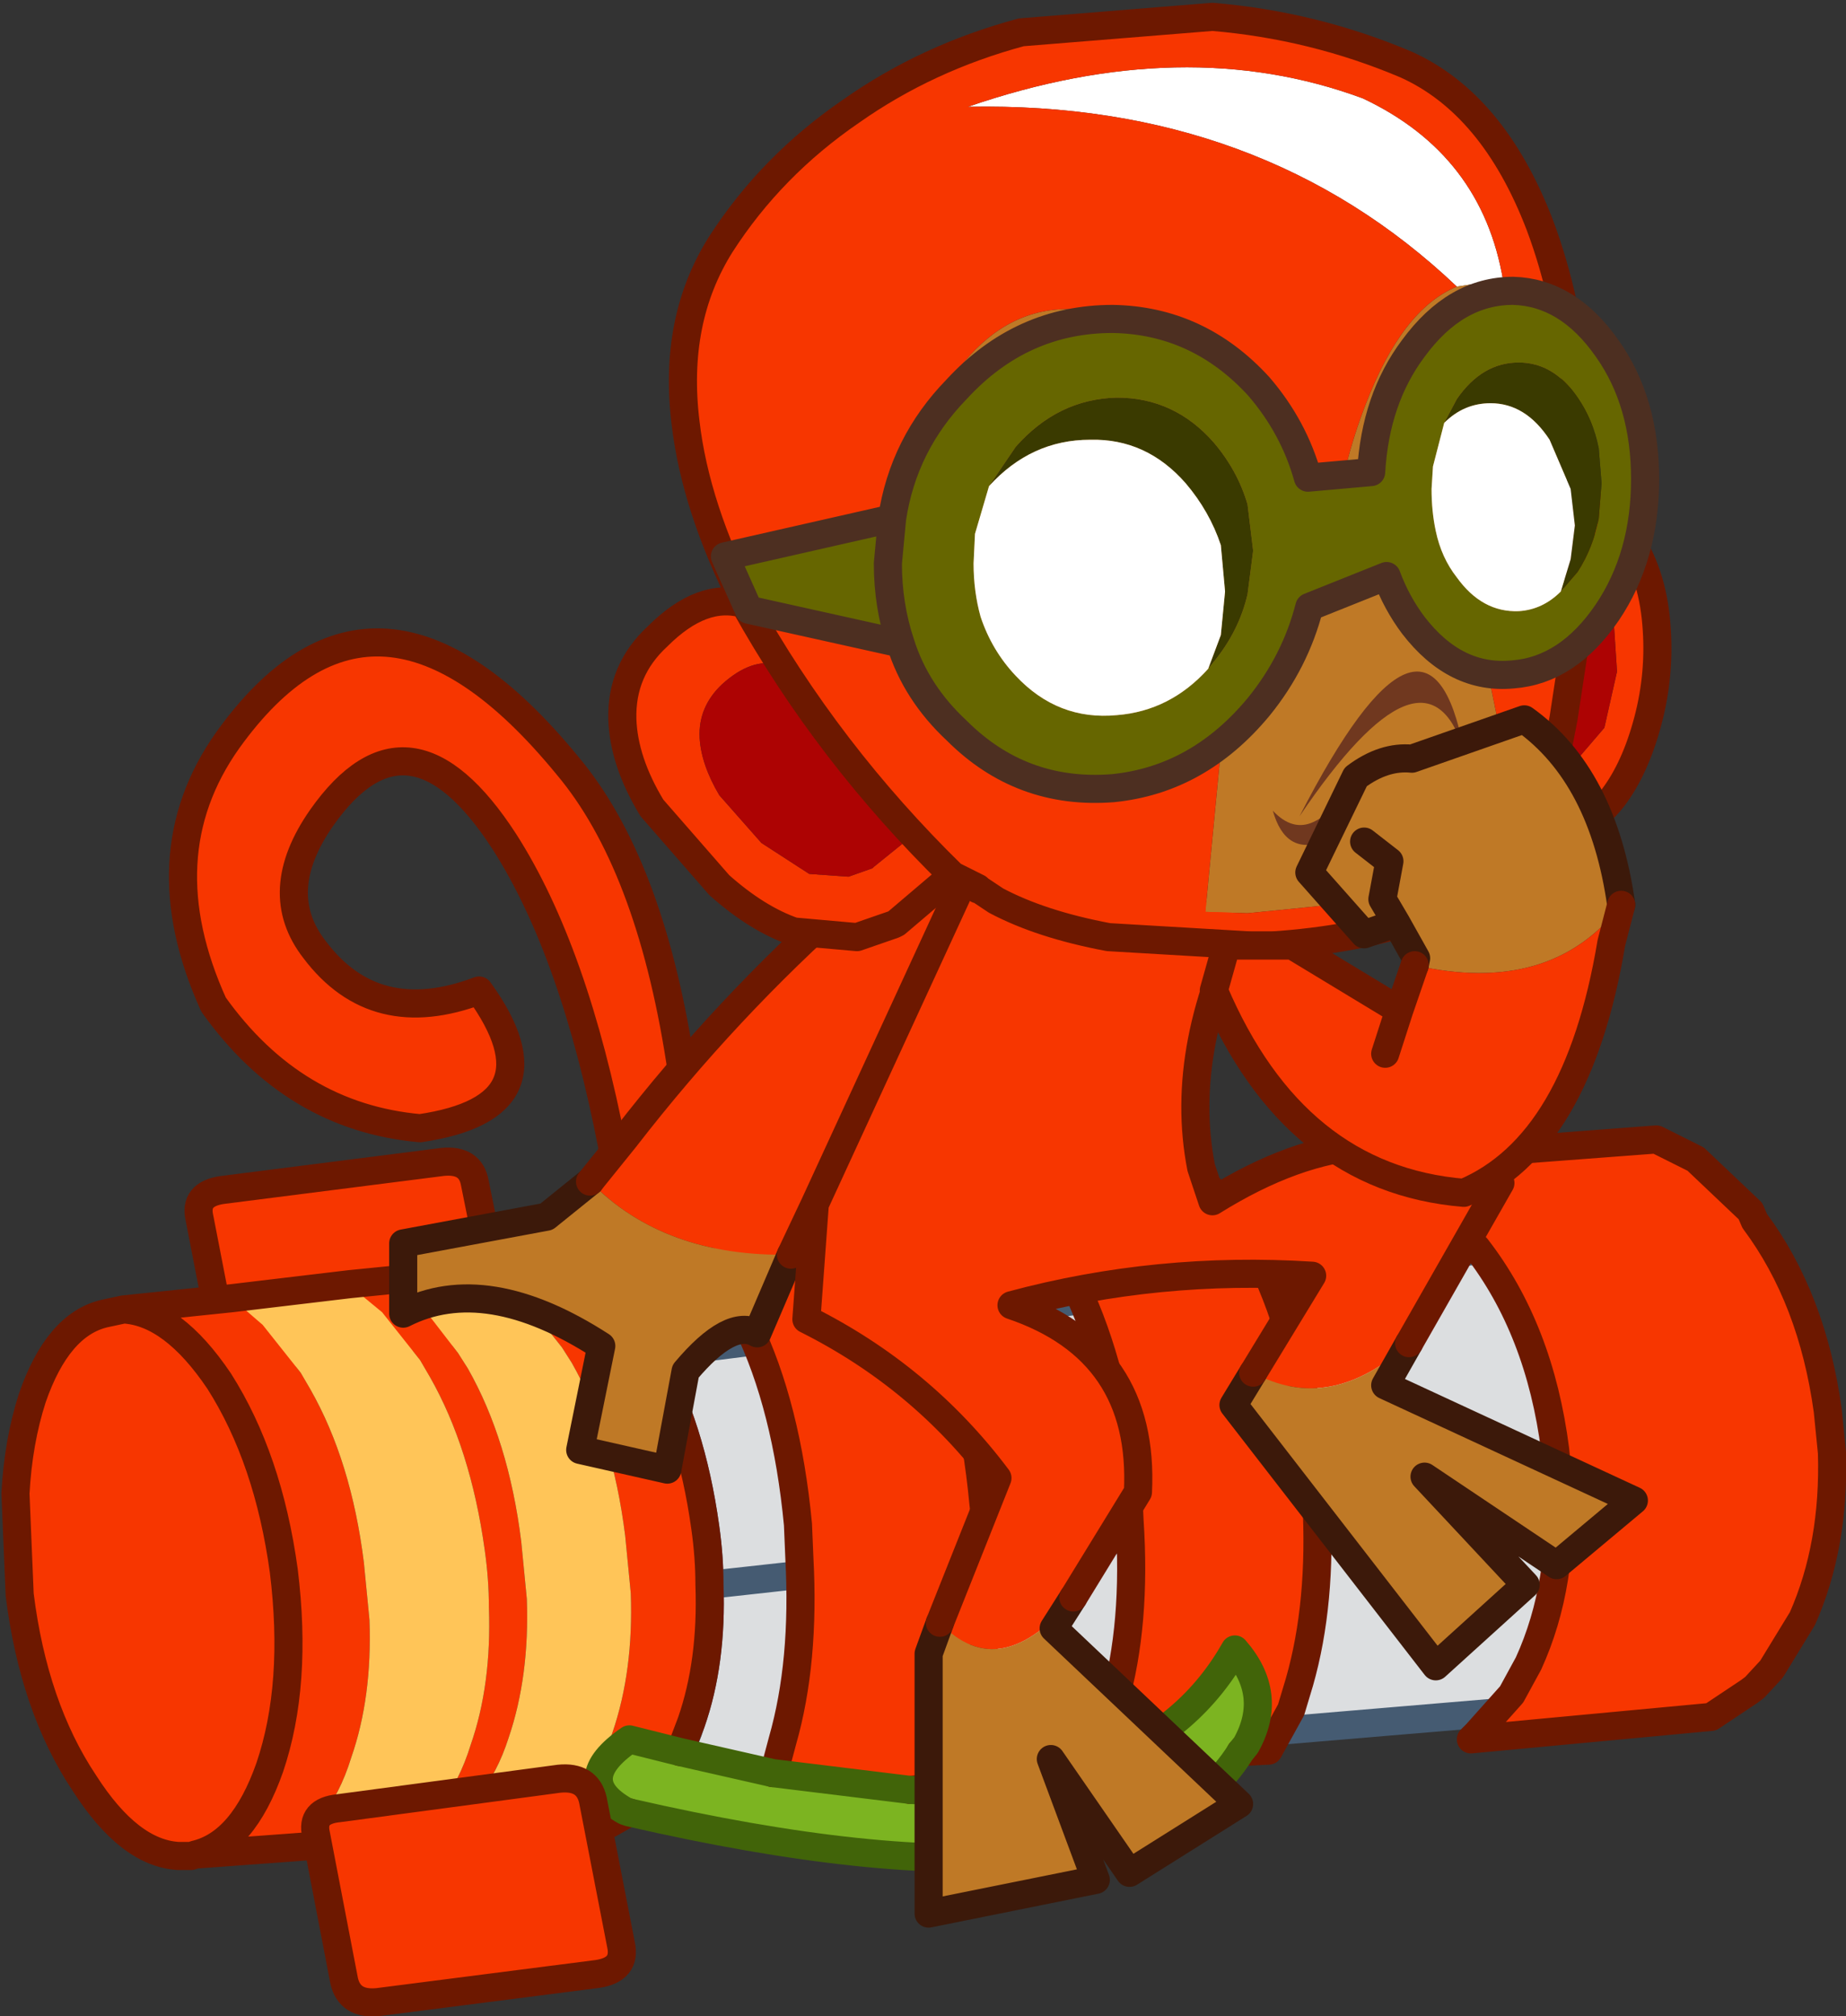
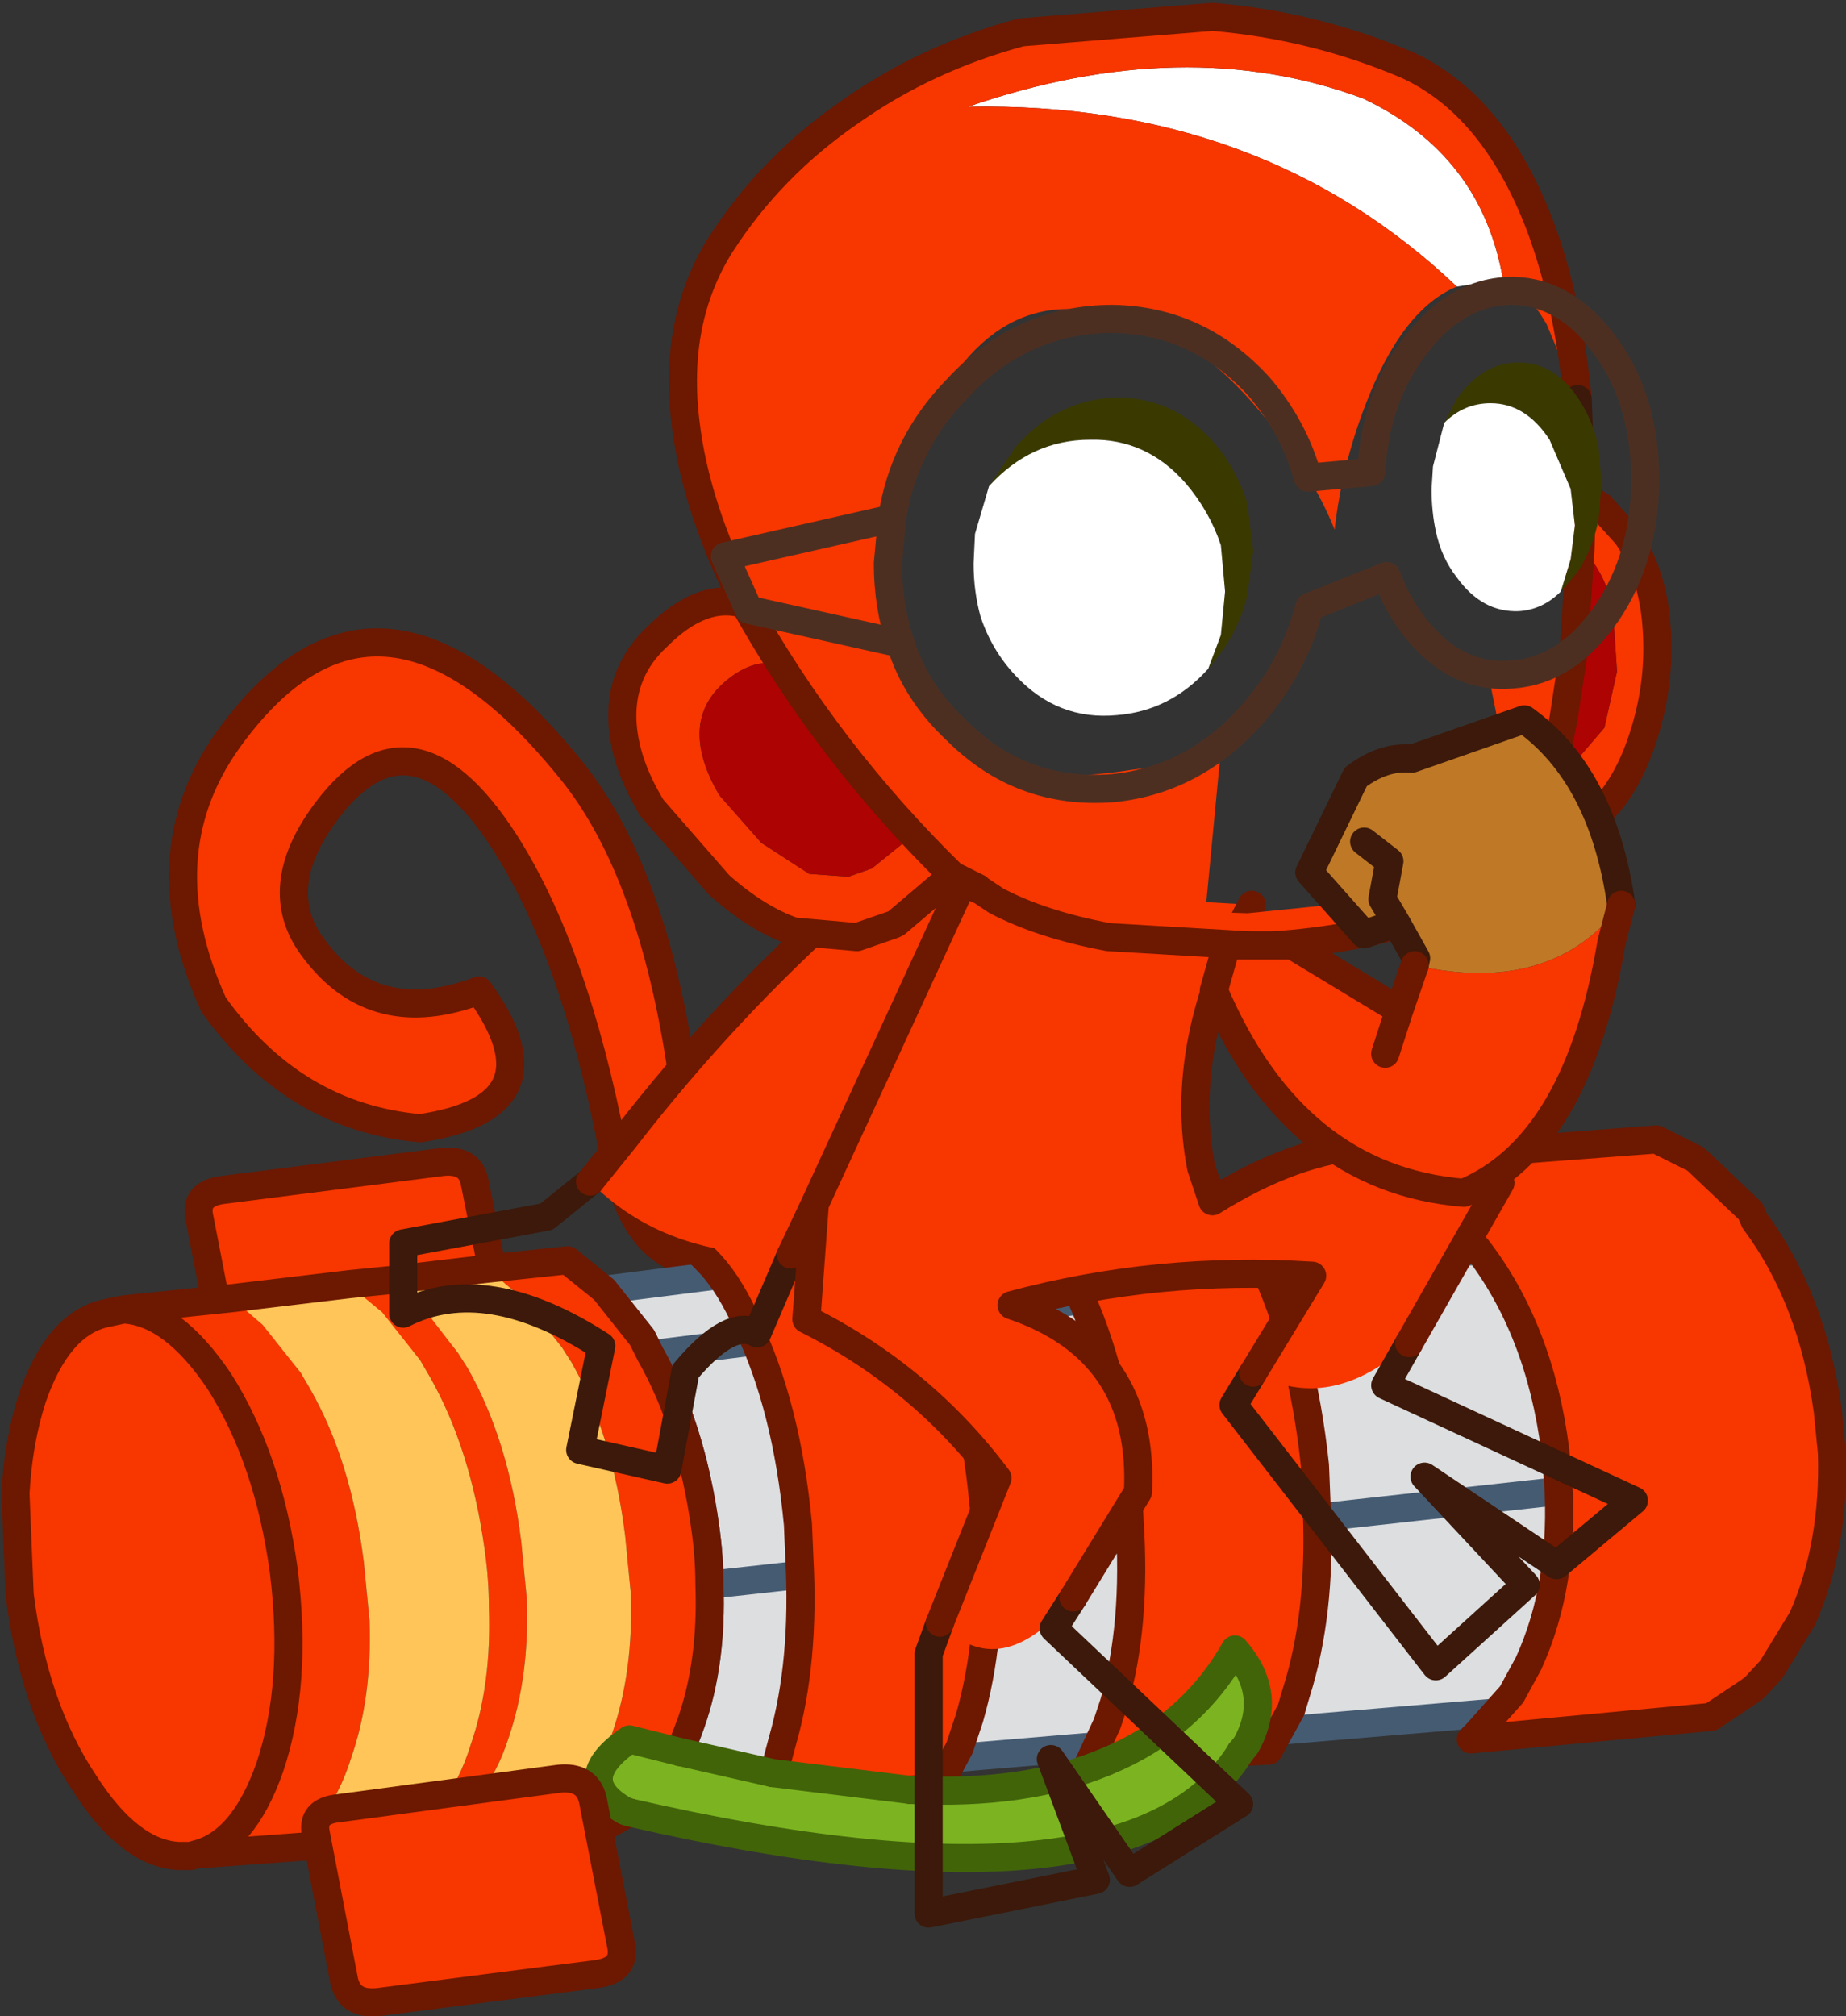
<svg xmlns="http://www.w3.org/2000/svg" height="71.75px" width="65.7px">
  <rect width="100%" height="100%" fill="#333333" stroke="none" />
  <g transform="matrix(1.0, 0.0, 0.0, 1.0, 31.95, 35.55)">
    <path d="M-20.75 -1.75 Q-18.6 1.1 -14.9 -0.3 -11.9 3.85 -17.0 4.6 -21.5 4.2 -24.35 0.2 -26.75 -5.1 -23.85 -9.2 -18.55 -16.6 -11.75 -8.3 -8.85 -4.85 -7.75 2.15 -7.0 7.8 -0.3 4.3 L-0.95 6.4 Q-8.8 12.9 -10.15 5.3 -11.5 -1.7 -14.0 -5.6 -17.4 -10.85 -20.5 -6.45 -22.35 -3.8 -20.75 -1.75" fill="#f73600" fill-rule="evenodd" stroke="none" />
    <path d="M-20.75 -1.75 Q-18.6 1.1 -14.9 -0.3 -11.9 3.85 -17.0 4.6 -21.5 4.2 -24.35 0.2 -26.75 -5.1 -23.85 -9.2 -18.55 -16.6 -11.75 -8.3 -8.85 -4.85 -7.75 2.15 -7.0 7.8 -0.3 4.3 L-0.95 6.4 Q-8.8 12.9 -10.15 5.3 -11.5 -1.7 -14.0 -5.6 -17.4 -10.85 -20.5 -6.45 -22.35 -3.8 -20.75 -1.75 Z" fill="none" stroke="#6d1800" stroke-linecap="round" stroke-linejoin="round" stroke-width="1.0" />
    <path d="M-24.05 6.8 L-16.2 5.8 Q-15.2 5.7 -15.05 6.55 L-14.0 11.75 Q-13.85 12.6 -14.85 12.7 L-22.65 13.75 Q-23.65 13.85 -23.85 12.95 L-24.85 7.8 Q-25.05 6.95 -24.05 6.8" fill="#f73600" fill-rule="evenodd" stroke="none" />
    <path d="M-24.05 6.8 L-16.2 5.8 Q-15.2 5.7 -15.05 6.55 L-14.0 11.75 Q-13.85 12.6 -14.85 12.7 L-22.65 13.75 Q-23.65 13.85 -23.85 12.95 L-24.85 7.8 Q-25.05 6.95 -24.05 6.8 Z" fill="none" stroke="#6d1800" stroke-linecap="round" stroke-linejoin="round" stroke-width="1.0" />
    <path d="M26.2 8.25 L28.55 7.95 Q28.1 8.25 28.3 9.6 28.5 10.95 29.5 12.75 30.5 14.55 30.45 15.7 L30.2 16.8 30.0 16.8 -6.7 20.85 30.0 16.8 30.2 16.8 Q30.85 16.9 30.7 18.0 30.55 19.05 31.1 20.75 31.6 22.4 30.5 23.65 L28.95 24.75 -8.45 27.9 Q-7.75 27.0 -7.35 25.75 -6.6 23.6 -6.7 20.85 -6.7 19.85 -6.85 18.8 -7.35 15.2 -8.8 12.65 L-9.1 12.05 -10.45 10.35 23.85 6.0 Q25.5 5.8 26.2 8.25 L-8.8 12.65 26.2 8.25" fill="#dcdee0" fill-rule="evenodd" stroke="none" />
    <path d="M30.2 16.8 L30.45 15.7 Q30.5 14.55 29.5 12.75 28.5 10.95 28.3 9.6 28.1 8.25 28.55 7.95 L26.2 8.25 -8.8 12.65 Q-7.35 15.2 -6.85 18.8 -6.7 19.85 -6.7 20.85 L30.0 16.8 30.2 16.8 Q30.85 16.9 30.7 18.0 30.55 19.05 31.1 20.75 31.6 22.4 30.5 23.65 L28.95 24.75 -8.45 27.9 Q-7.75 27.0 -7.35 25.75 -6.6 23.6 -6.7 20.85 M26.2 8.25 Q25.5 5.8 23.85 6.0 L-10.45 10.35 -9.1 12.05 -8.8 12.65" fill="none" stroke="#455b72" stroke-linecap="round" stroke-linejoin="round" stroke-width="1.0" />
    <path d="M7.4 27.15 L6.8 27.2 7.45 25.8 7.7 25.05 Q8.5 22.25 8.25 18.55 L8.2 17.4 Q7.75 13.2 6.35 10.25 L6.25 9.95 4.95 7.95 Q4.15 7.1 3.3 7.0 L9.9 6.25 Q10.75 6.3 11.5 7.1 L12.9 9.15 12.95 9.35 Q14.4 12.35 14.85 16.6 L14.9 17.85 Q15.1 21.5 14.3 24.3 L14.0 25.3 13.2 26.75 12.2 26.8 12.4 26.55 Q13.4 24.75 12.0 23.15 10.45 25.9 7.4 27.15 M28.4 5.7 L30.35 7.55 30.5 7.9 Q32.55 10.65 33.1 14.65 L33.25 16.15 Q33.35 19.45 32.2 22.05 L31.1 23.85 30.5 24.5 30.3 24.65 28.95 25.55 20.4 26.35 20.6 26.15 21.85 24.75 22.45 23.65 Q23.75 20.8 23.5 17.1 L23.4 16.05 Q22.85 11.75 20.6 8.85 L20.55 8.8 Q19.4 7.35 18.1 6.6 16.95 6.0 15.75 5.85 L27.0 5.0 28.4 5.7 M-9.55 28.95 L-10.25 29.35 -12.75 29.5 -11.25 28.25 Q-10.55 27.35 -10.15 26.1 -9.4 23.9 -9.5 21.15 L-9.7 19.1 Q-10.15 15.5 -11.6 12.95 L-11.95 12.4 -13.3 10.7 -14.6 9.6 -11.75 9.3 -10.45 10.35 -9.1 12.05 -8.8 12.65 Q-7.35 15.2 -6.85 18.8 -6.7 19.85 -6.7 20.85 -6.6 23.6 -7.35 25.75 L-7.75 26.8 -9.55 26.35 Q-11.65 27.8 -9.7 28.9 L-9.55 28.95 M-16.7 29.8 L-17.6 29.9 -17.35 29.7 -16.3 28.7 Q-15.6 27.85 -15.2 26.55 -14.45 24.4 -14.55 21.65 -14.55 20.65 -14.7 19.6 -15.2 16.0 -16.65 13.45 L-17.0 12.85 -18.35 11.15 -19.5 10.2 -19.5 10.15 -18.0 10.0 -17.0 10.85 -15.65 12.6 -15.3 13.15 Q-13.85 15.7 -13.4 19.3 L-13.2 21.35 Q-13.1 24.1 -13.85 26.3 -14.25 27.55 -14.95 28.4 L-16.0 29.45 -16.25 29.6 -16.45 29.7 -16.7 29.8 M-21.6 30.2 L-25.0 30.45 -25.15 30.5 -25.2 30.5 -25.6 30.5 Q-27.35 30.4 -28.95 27.9 -30.75 25.2 -31.25 21.2 L-31.4 17.6 Q-31.3 15.75 -30.8 14.2 -29.9 11.6 -28.25 11.2 L-27.55 11.05 -23.7 10.65 -22.6 11.6 -21.25 13.3 -20.9 13.9 Q-19.45 16.45 -19.0 20.05 L-18.8 22.1 Q-18.7 24.85 -19.45 27.0 -19.85 28.3 -20.55 29.15 L-21.6 30.2 M-4.45 27.55 L-4.3 27.15 -4.1 26.4 Q-3.3 23.6 -3.5 19.9 L-3.55 18.7 Q-3.95 14.5 -5.35 11.6 L-5.5 11.25 Q-6.1 10.0 -6.8 9.3 -7.6 8.45 -8.45 8.35 L-1.85 7.55 Q-1.05 7.65 -0.25 8.4 0.5 9.15 1.1 10.5 L1.2 10.7 Q2.65 13.65 3.05 17.95 L3.2 19.2 Q3.35 22.85 2.55 25.6 L2.2 26.65 1.45 28.05 0.45 28.15 -4.45 27.55 M-25.0 30.45 Q-23.3 30.05 -22.35 27.35 -21.35 24.4 -21.85 20.35 -22.4 16.35 -24.15 13.6 -25.8 11.15 -27.55 11.05 -25.8 11.15 -24.15 13.6 -22.4 16.35 -21.85 20.35 -21.35 24.4 -22.35 27.35 -23.3 30.05 -25.0 30.45" fill="#f73600" fill-rule="evenodd" stroke="none" />
    <path d="M7.4 27.15 Q10.45 25.9 12.0 23.15 13.4 24.75 12.4 26.55 L12.2 26.8 Q8.3 33.05 -9.55 28.95 L-9.7 28.9 Q-11.65 27.8 -9.55 26.35 L-7.75 26.8 -4.45 27.55 0.45 28.15 Q4.55 28.35 7.4 27.15" fill="#7cb421" fill-rule="evenodd" stroke="none" />
    <path d="M-12.75 29.5 L-16.7 29.8 -16.45 29.7 -16.25 29.6 -16.0 29.45 -14.95 28.4 Q-14.25 27.55 -13.85 26.3 -13.1 24.1 -13.2 21.35 L-13.4 19.3 Q-13.85 15.7 -15.3 13.15 L-15.65 12.6 -17.0 10.85 -18.0 10.0 -14.6 9.6 -13.3 10.7 -11.95 12.4 -11.6 12.95 Q-10.15 15.5 -9.7 19.1 L-9.5 21.15 Q-9.4 23.9 -10.15 26.1 -10.55 27.35 -11.25 28.25 L-12.75 29.5 M-17.6 29.9 L-21.6 30.2 -20.55 29.15 Q-19.85 28.3 -19.45 27.0 -18.7 24.85 -18.8 22.1 L-19.0 20.05 Q-19.45 16.45 -20.9 13.9 L-21.25 13.3 -22.6 11.6 -23.7 10.65 -19.5 10.15 -19.5 10.2 -18.35 11.15 -17.0 12.85 -16.65 13.45 Q-15.2 16.0 -14.7 19.6 -14.55 20.65 -14.55 21.65 -14.45 24.4 -15.2 26.55 -15.6 27.85 -16.3 28.7 L-17.35 29.7 -17.6 29.9" fill="#ffc558" fill-rule="evenodd" stroke="none" />
    <path d="M-25.2 30.5 L-25.3 30.5 -25.6 30.5 -25.2 30.5 M-28.25 11.2 L-27.85 11.1 -27.55 11.05 -28.25 11.2" fill="#70381f" fill-rule="evenodd" stroke="none" />
    <path d="M28.4 5.7 L27.0 5.0 15.75 5.85 Q16.95 6.0 18.1 6.6 19.4 7.35 20.55 8.8 L20.6 8.85 Q22.85 11.75 23.4 16.05 L23.5 17.1 Q23.75 20.8 22.45 23.65 L21.85 24.75 20.6 26.15 20.4 26.35 28.95 25.55 30.3 24.65 30.5 24.5 31.1 23.85 32.2 22.05 Q33.35 19.45 33.25 16.15 L33.1 14.65 Q32.55 10.65 30.5 7.9 L30.35 7.55 28.4 5.7 M12.2 26.8 L13.2 26.75 14.0 25.3 14.3 24.3 Q15.1 21.5 14.9 17.85 L14.85 16.6 Q14.4 12.35 12.95 9.35 L12.9 9.15 11.5 7.1 Q10.75 6.3 9.9 6.25 L3.3 7.0 Q4.15 7.1 4.95 7.95 L6.25 9.95 6.35 10.25 Q7.75 13.2 8.2 17.4 L8.25 18.55 Q8.5 22.25 7.7 25.05 L7.45 25.8 6.8 27.2 7.4 27.15 M-9.55 28.95 L-10.25 29.35 -12.75 29.5 -16.7 29.8 -17.6 29.9 -21.6 30.2 -25.0 30.45 -25.15 30.5 -25.2 30.5 -25.6 30.5 Q-27.35 30.4 -28.95 27.9 -30.75 25.2 -31.25 21.2 L-31.4 17.6 Q-31.3 15.75 -30.8 14.2 -29.9 11.6 -28.25 11.2 L-27.55 11.05 Q-25.8 11.15 -24.15 13.6 -22.4 16.35 -21.85 20.35 -21.35 24.4 -22.35 27.35 -23.3 30.05 -25.0 30.45 M-27.55 11.05 L-23.7 10.65 -19.5 10.15 -18.0 10.0 -14.6 9.6 -11.75 9.3 -10.45 10.35 -9.1 12.05 -8.8 12.65 Q-7.35 15.2 -6.85 18.8 -6.7 19.85 -6.7 20.85 -6.6 23.6 -7.35 25.75 L-7.75 26.8 M-4.45 27.55 L-4.3 27.15 -4.1 26.4 Q-3.3 23.6 -3.5 19.9 L-3.55 18.7 Q-3.95 14.5 -5.35 11.6 L-5.5 11.25 Q-6.1 10.0 -6.8 9.3 -7.6 8.45 -8.45 8.35 L-1.85 7.55 Q-1.05 7.65 -0.25 8.4 0.5 9.15 1.1 10.5 L1.2 10.7 Q2.65 13.65 3.05 17.95 L3.2 19.2 Q3.35 22.85 2.55 25.6 L2.2 26.65 1.45 28.05 0.45 28.15" fill="none" stroke="#6d1800" stroke-linecap="round" stroke-linejoin="round" stroke-width="1.0" />
    <path d="M7.4 27.15 Q10.45 25.9 12.0 23.15 13.4 24.75 12.4 26.55 L12.2 26.8 Q8.3 33.05 -9.55 28.95 L-9.7 28.9 Q-11.65 27.8 -9.55 26.35 L-7.75 26.8 -4.45 27.55 0.45 28.15 Q4.55 28.35 7.4 27.15 Z" fill="none" stroke="#416409" stroke-linecap="round" stroke-linejoin="round" stroke-width="1.0" />
    <path d="M-19.7 34.95 L-20.7 29.75 Q-20.9 28.9 -19.9 28.8 L-12.05 27.75 Q-11.05 27.65 -10.85 28.5 L-9.85 33.65 Q-9.65 34.55 -10.7 34.7 L-18.5 35.7 Q-19.5 35.8 -19.7 34.95" fill="#f73600" fill-rule="evenodd" stroke="none" />
    <path d="M-19.7 34.95 L-20.7 29.75 Q-20.9 28.9 -19.9 28.8 L-12.05 27.75 Q-11.05 27.65 -10.85 28.5 L-9.85 33.65 Q-9.65 34.55 -10.7 34.7 L-18.5 35.7 Q-19.5 35.8 -19.7 34.95 Z" fill="none" stroke="#6d1800" stroke-linecap="round" stroke-linejoin="round" stroke-width="1.0" />
    <path d="M-1.8 -3.5 L-0.35 -4.0 -0.05 -4.15 -0.05 -4.2 1.95 -5.9 2.85 -5.45 2.9 -5.4 -2.95 7.3 2.9 -5.4 3.5 -5.0 Q5.1 -4.1 7.5 -3.65 L12.6 -3.35 Q9.95 1.65 10.8 6.0 L11.2 7.2 Q17.05 3.55 21.45 6.55 L18.2 12.25 Q15.4 14.8 12.65 13.3 L14.75 9.85 Q9.25 9.5 4.05 10.9 8.8 12.5 8.55 17.55 L6.25 21.3 Q3.65 24.45 1.5 22.2 L3.55 17.05 Q0.85 13.45 -3.25 11.4 L-2.95 7.3 -3.8 9.1 Q-8.3 9.2 -10.95 6.5 L-9.7 4.95 Q-6.1 0.3 -1.8 -3.5" fill="#f73600" fill-rule="evenodd" stroke="none" />
-     <path d="M-10.95 6.5 Q-8.3 9.2 -3.8 9.1 L-5.0 11.9 Q-5.95 11.35 -7.55 13.25 L-8.2 16.75 -11.3 16.05 -10.55 12.35 Q-14.65 9.7 -17.6 11.2 L-17.6 8.7 -12.5 7.75 -10.95 6.5 M18.2 12.25 L17.35 13.75 26.2 17.85 23.45 20.15 18.75 17.0 22.35 20.85 19.15 23.75 11.95 14.45 12.65 13.3 Q15.4 14.8 18.2 12.25 M6.25 21.3 L5.55 22.4 12.15 28.65 8.25 31.1 5.45 27.05 7.05 31.35 1.1 32.55 1.1 23.3 1.5 22.2 Q3.65 24.45 6.25 21.3" fill="#bf7926" fill-rule="evenodd" stroke="none" />
    <path d="M18.2 12.25 L17.35 13.75 26.2 17.85 23.45 20.15 18.75 17.0 22.35 20.85 19.15 23.75 11.95 14.45 12.65 13.3 M6.25 21.3 L5.55 22.4 12.15 28.65 8.25 31.1 5.45 27.05 7.05 31.35 1.1 32.55 1.1 23.3 1.5 22.2 M-3.8 9.1 L-5.0 11.9 Q-5.95 11.35 -7.55 13.25 L-8.2 16.75 -11.3 16.05 -10.55 12.35 Q-14.65 9.7 -17.6 11.2 L-17.6 8.7 -12.5 7.75 -10.95 6.5" fill="none" stroke="#3c190a" stroke-linecap="round" stroke-linejoin="round" stroke-width="1.0" />
    <path d="M-1.8 -3.5 Q-6.1 0.3 -9.7 4.95 L-10.95 6.5 M-3.8 9.1 L-2.95 7.3 2.9 -5.4 M12.6 -3.35 Q9.95 1.65 10.8 6.0 L11.2 7.2 Q17.05 3.55 21.45 6.55 L18.2 12.25 M12.65 13.3 L14.75 9.85 Q9.25 9.5 4.05 10.9 8.8 12.5 8.55 17.55 L6.25 21.3 M1.5 22.2 L3.55 17.05 Q0.85 13.45 -3.25 11.4 L-2.95 7.3" fill="none" stroke="#6d1800" stroke-linecap="round" stroke-linejoin="round" stroke-width="1.0" />
    <path d="M21.55 -25.55 L21.2 -25.55 19.9 -25.35 Q12.95 -31.95 2.5 -31.75 10.2 -34.4 16.55 -32.05 20.8 -30.05 21.55 -25.55" fill="#ffffff" fill-rule="evenodd" stroke="none" />
-     <path d="M19.9 -25.35 L21.2 -25.55 21.55 -25.55 Q22.35 -25.3 23.1 -24.0 L24.2 -21.35 24.3 -18.7 24.35 -17.95 24.3 -16.0 24.05 -12.3 22.7 -11.75 21.55 -11.6 21.0 -11.65 22.1 -6.25 21.4 -5.2 Q20.4 -4.15 17.9 -3.6 L12.45 -3.05 10.95 -3.1 11.5 -8.85 Q10.1 -8.35 8.3 -8.15 4.8 -7.6 3.1 -8.5 1.2 -9.55 0.45 -12.2 -0.25 -14.65 0.2 -17.55 0.65 -20.5 2.15 -22.4 3.75 -24.5 5.95 -24.55 9.9 -24.65 13.1 -20.65 14.75 -18.7 15.55 -16.7 15.8 -18.95 16.65 -21.15 17.95 -24.55 19.9 -25.35" fill="#bf7926" fill-rule="evenodd" stroke="none" />
    <path d="M21.55 -25.55 Q20.8 -30.05 16.55 -32.05 10.2 -34.4 2.5 -31.75 12.95 -31.95 19.9 -25.35 17.95 -24.55 16.65 -21.15 15.8 -18.95 15.55 -16.7 14.75 -18.7 13.1 -20.65 9.9 -24.65 5.95 -24.55 3.75 -24.5 2.15 -22.4 0.65 -20.5 0.2 -17.55 -0.25 -14.65 0.45 -12.2 1.2 -9.55 3.1 -8.5 4.8 -7.6 8.3 -8.15 10.1 -8.35 11.5 -8.85 L10.95 -3.1 12.45 -3.05 17.9 -3.6 Q20.4 -4.15 21.4 -5.2 L22.1 -6.25 21.0 -11.65 21.55 -11.6 22.7 -11.75 24.05 -12.3 23.7 -10.0 23.35 -8.2 23.45 -8.2 Q23.9 -8.35 24.25 -8.6 L25.15 -9.65 25.6 -11.65 25.45 -13.95 Q25.15 -15.15 24.5 -15.85 L24.3 -16.0 24.35 -17.95 25.0 -17.55 25.95 -16.5 Q26.85 -15.2 27.0 -13.35 27.15 -11.6 26.7 -9.9 26.25 -8.2 25.45 -7.15 24.4 -5.8 22.55 -5.7 L22.0 -4.8 Q21.15 -3.65 18.65 -2.9 16.3 -2.1 13.3 -1.9 L12.6 -1.9 7.5 -2.2 Q5.1 -2.65 3.5 -3.5 L2.9 -3.9 2.85 -3.9 2.85 -3.95 1.95 -4.4 -0.05 -2.7 -0.15 -2.65 -1.45 -2.2 -3.7 -2.4 Q-5.0 -2.85 -6.35 -4.05 L-8.75 -6.8 Q-9.75 -8.45 -9.8 -9.95 -9.85 -11.7 -8.55 -12.9 -6.95 -14.5 -5.45 -14.05 -7.2 -17.5 -7.55 -20.5 -8.0 -24.15 -6.3 -26.85 -4.5 -29.65 -1.65 -31.6 1.05 -33.5 4.4 -34.4 L11.2 -34.95 Q14.8 -34.65 18.1 -33.25 21.2 -31.85 22.85 -27.55 23.85 -24.9 24.2 -21.35 L23.1 -24.0 Q22.35 -25.3 21.55 -25.55 M22.55 -5.7 L23.35 -8.2 22.55 -5.7 M-7.05 -9.3 Q-7.0 -8.35 -6.35 -7.25 L-4.85 -5.55 -3.15 -4.45 -1.75 -4.35 -0.9 -4.65 -0.85 -4.7 0.45 -5.75 Q-2.4 -8.5 -4.25 -11.9 -5.2 -12.15 -6.25 -11.2 -7.1 -10.4 -7.05 -9.3 M-5.45 -14.05 Q-2.5 -8.75 1.95 -4.4 -2.5 -8.75 -5.45 -14.05" fill="#f73600" fill-rule="evenodd" stroke="none" />
    <path d="M24.05 -12.3 L24.3 -16.0 24.5 -15.85 Q25.15 -15.15 25.45 -13.95 L25.6 -11.65 25.15 -9.65 24.25 -8.6 Q23.9 -8.35 23.45 -8.2 L23.35 -8.2 23.7 -10.0 24.05 -12.3 M-7.05 -9.3 Q-7.1 -10.4 -6.25 -11.2 -5.2 -12.15 -4.25 -11.9 -2.4 -8.5 0.45 -5.75 L-0.85 -4.7 -0.9 -4.65 -1.75 -4.35 -3.15 -4.45 -4.85 -5.55 -6.35 -7.25 Q-7.0 -8.35 -7.05 -9.3" fill="#ad0303" fill-rule="evenodd" stroke="none" />
    <path d="M24.05 -12.3 L24.3 -16.0 24.35 -17.95 25.0 -17.55 25.95 -16.5 Q26.85 -15.2 27.0 -13.35 27.15 -11.6 26.7 -9.9 26.25 -8.2 25.45 -7.15 24.4 -5.8 22.55 -5.7 L22.0 -4.8 Q21.15 -3.65 18.65 -2.9 16.3 -2.1 13.3 -1.9 L12.6 -1.9 7.5 -2.2 Q5.1 -2.65 3.5 -3.5 L2.9 -3.9 2.85 -3.9 2.85 -3.95 1.95 -4.4 -0.05 -2.7 -0.15 -2.65 -1.45 -2.2 -3.7 -2.4 Q-5.0 -2.85 -6.35 -4.05 L-8.75 -6.8 Q-9.75 -8.45 -9.8 -9.95 -9.85 -11.7 -8.55 -12.9 -6.95 -14.5 -5.45 -14.05 -7.2 -17.5 -7.55 -20.5 -8.0 -24.15 -6.3 -26.85 -4.5 -29.65 -1.65 -31.6 1.05 -33.5 4.4 -34.4 L11.2 -34.95 Q14.8 -34.65 18.1 -33.25 21.2 -31.85 22.85 -27.55 23.85 -24.9 24.2 -21.35 M23.35 -8.2 L22.55 -5.7 M24.05 -12.3 L23.7 -10.0 23.35 -8.2 M1.95 -4.4 Q-2.5 -8.75 -5.45 -14.05" fill="none" stroke="#6d1800" stroke-linecap="round" stroke-linejoin="round" stroke-width="1.0" />
    <path d="M24.35 -17.95 L24.3 -18.7 24.2 -21.35" fill="none" stroke="#3c190a" stroke-linecap="round" stroke-linejoin="round" stroke-width="1.0" />
-     <path d="M23.6 -14.5 L24.2 -15.2 Q24.75 -16.05 24.95 -17.1 L25.05 -18.35 24.95 -19.6 Q24.75 -20.6 24.2 -21.4 23.35 -22.65 22.1 -22.65 20.8 -22.65 19.9 -21.35 L19.45 -20.5 19.05 -18.95 19.0 -18.15 Q19.0 -17.35 19.15 -16.65 19.35 -15.7 19.9 -15.0 20.8 -13.75 22.1 -13.8 22.95 -13.85 23.6 -14.5 M18.35 -23.15 Q19.85 -25.2 21.9 -25.2 23.85 -25.15 25.25 -23.15 26.6 -21.25 26.6 -18.5 26.6 -15.75 25.25 -13.75 23.85 -11.7 21.9 -11.55 19.85 -11.35 18.35 -13.3 17.75 -14.1 17.4 -15.05 L14.65 -13.95 Q14.15 -12.0 12.85 -10.4 10.7 -7.8 7.65 -7.5 4.4 -7.25 2.1 -9.55 0.65 -10.9 0.1 -12.65 L-5.3 -13.85 -6.15 -15.75 -0.2 -17.1 Q0.2 -19.75 2.1 -21.7 4.4 -24.2 7.65 -24.2 10.7 -24.15 12.85 -21.8 14.1 -20.35 14.6 -18.55 L16.85 -18.75 Q17.0 -21.35 18.35 -23.15 M11.05 -11.75 L11.25 -12.0 Q12.15 -13.1 12.45 -14.4 L12.65 -15.95 12.45 -17.6 Q12.1 -18.8 11.25 -19.8 9.85 -21.4 7.8 -21.4 5.7 -21.35 4.2 -19.65 L3.25 -18.25 2.75 -16.55 2.7 -15.5 Q2.7 -14.5 2.95 -13.6 3.35 -12.4 4.2 -11.5 5.7 -9.9 7.8 -10.1 9.7 -10.25 11.05 -11.75 M-0.2 -17.1 L-0.35 -15.5 Q-0.35 -14.0 0.1 -12.65 -0.35 -14.0 -0.35 -15.5 L-0.2 -17.1" fill="#666600" fill-rule="evenodd" stroke="none" />
    <path d="M19.45 -20.5 L19.9 -21.35 Q20.8 -22.65 22.1 -22.65 23.35 -22.65 24.2 -21.4 24.75 -20.6 24.95 -19.6 L25.05 -18.35 24.95 -17.1 Q24.75 -16.05 24.2 -15.2 L23.6 -14.5 23.95 -15.65 24.1 -16.85 23.95 -18.15 23.2 -19.9 Q22.35 -21.2 21.1 -21.2 20.15 -21.2 19.45 -20.5 M3.25 -18.25 L4.2 -19.65 Q5.7 -21.35 7.8 -21.4 9.85 -21.4 11.25 -19.8 12.1 -18.8 12.45 -17.6 L12.65 -15.95 12.45 -14.4 Q12.15 -13.1 11.25 -12.0 L11.05 -11.75 11.5 -12.95 11.65 -14.5 11.5 -16.15 Q11.1 -17.35 10.25 -18.35 8.85 -19.95 6.85 -19.9 4.75 -19.9 3.25 -18.25" fill="#3a3a00" fill-rule="evenodd" stroke="none" />
    <path d="M23.6 -14.5 Q22.95 -13.85 22.1 -13.8 20.8 -13.75 19.9 -15.0 19.35 -15.7 19.15 -16.65 19.0 -17.35 19.0 -18.15 L19.05 -18.95 19.45 -20.5 Q20.15 -21.2 21.1 -21.2 22.35 -21.2 23.2 -19.9 L23.95 -18.15 24.1 -16.85 23.95 -15.65 23.6 -14.5 M3.25 -18.25 Q4.75 -19.9 6.85 -19.9 8.85 -19.95 10.25 -18.35 11.1 -17.35 11.5 -16.15 L11.65 -14.5 11.5 -12.95 11.05 -11.75 Q9.7 -10.25 7.8 -10.1 5.7 -9.9 4.2 -11.5 3.35 -12.4 2.95 -13.6 2.7 -14.5 2.7 -15.5 L2.75 -16.55 3.25 -18.25" fill="#ffffff" fill-rule="evenodd" stroke="none" />
-     <path d="M20.15 -8.85 Q18.8 -13.15 14.3 -6.5 18.9 -15.45 20.15 -8.85 M13.35 -6.7 Q14.05 -5.95 14.8 -6.3 15.75 -6.75 16.3 -7.9 16.2 -6.55 15.15 -5.6 13.8 -5.1 13.35 -6.7" fill="#70381f" fill-rule="evenodd" stroke="none" />
    <path d="M18.35 -23.15 Q19.85 -25.2 21.9 -25.2 23.85 -25.15 25.25 -23.15 26.6 -21.25 26.6 -18.5 26.6 -15.75 25.25 -13.75 23.85 -11.7 21.9 -11.55 19.85 -11.35 18.35 -13.3 17.75 -14.1 17.4 -15.05 L14.65 -13.95 Q14.15 -12.0 12.85 -10.4 10.7 -7.8 7.65 -7.5 4.4 -7.25 2.1 -9.55 0.65 -10.9 0.1 -12.65 L-5.3 -13.85 -6.15 -15.75 -0.2 -17.1 Q0.2 -19.75 2.1 -21.7 4.4 -24.2 7.65 -24.2 10.7 -24.15 12.85 -21.8 14.1 -20.35 14.6 -18.55 L16.85 -18.75 Q17.0 -21.35 18.35 -23.15 M0.1 -12.65 Q-0.35 -14.0 -0.35 -15.5 L-0.2 -17.1" fill="none" stroke="#4d2f21" stroke-linecap="round" stroke-linejoin="round" stroke-width="1.0" />
    <path d="M18.4 -1.2 L18.45 -1.45 17.75 -2.7 16.6 -2.3 14.65 -4.5 16.3 -7.9 Q17.3 -8.65 18.3 -8.55 L22.3 -9.95 Q25.1 -7.95 25.75 -3.35 23.25 -0.1 18.4 -1.2 M16.6 -5.6 L17.5 -4.9 17.25 -3.55 17.75 -2.7 17.25 -3.55 17.5 -4.9 16.6 -5.6" fill="#bf7926" fill-rule="evenodd" stroke="none" />
    <path d="M25.75 -3.35 L25.4 -2.0 Q24.2 5.2 20.15 6.9 14.1 6.4 11.25 -0.3 L11.7 -1.9 14.05 -1.9 17.85 0.4 18.4 -1.2 Q23.25 -0.1 25.75 -3.35 M17.85 0.4 L17.35 1.95 17.85 0.4" fill="#f73600" fill-rule="evenodd" stroke="none" />
    <path d="M18.4 -1.2 L18.45 -1.45 17.75 -2.7 16.6 -2.3 14.65 -4.5 16.3 -7.9 Q17.3 -8.65 18.3 -8.55 L22.3 -9.95 Q25.1 -7.95 25.75 -3.35 M17.75 -2.7 L17.25 -3.55 17.5 -4.9 16.6 -5.6" fill="none" stroke="#3c190a" stroke-linecap="round" stroke-linejoin="round" stroke-width="1.0" />
    <path d="M25.75 -3.35 L25.4 -2.0 Q24.2 5.2 20.15 6.9 14.1 6.4 11.25 -0.3 L11.7 -1.9 14.05 -1.9 17.85 0.4 18.4 -1.2 M17.35 1.95 L17.85 0.4" fill="none" stroke="#6d1800" stroke-linecap="round" stroke-linejoin="round" stroke-width="1.0" />
  </g>
</svg>